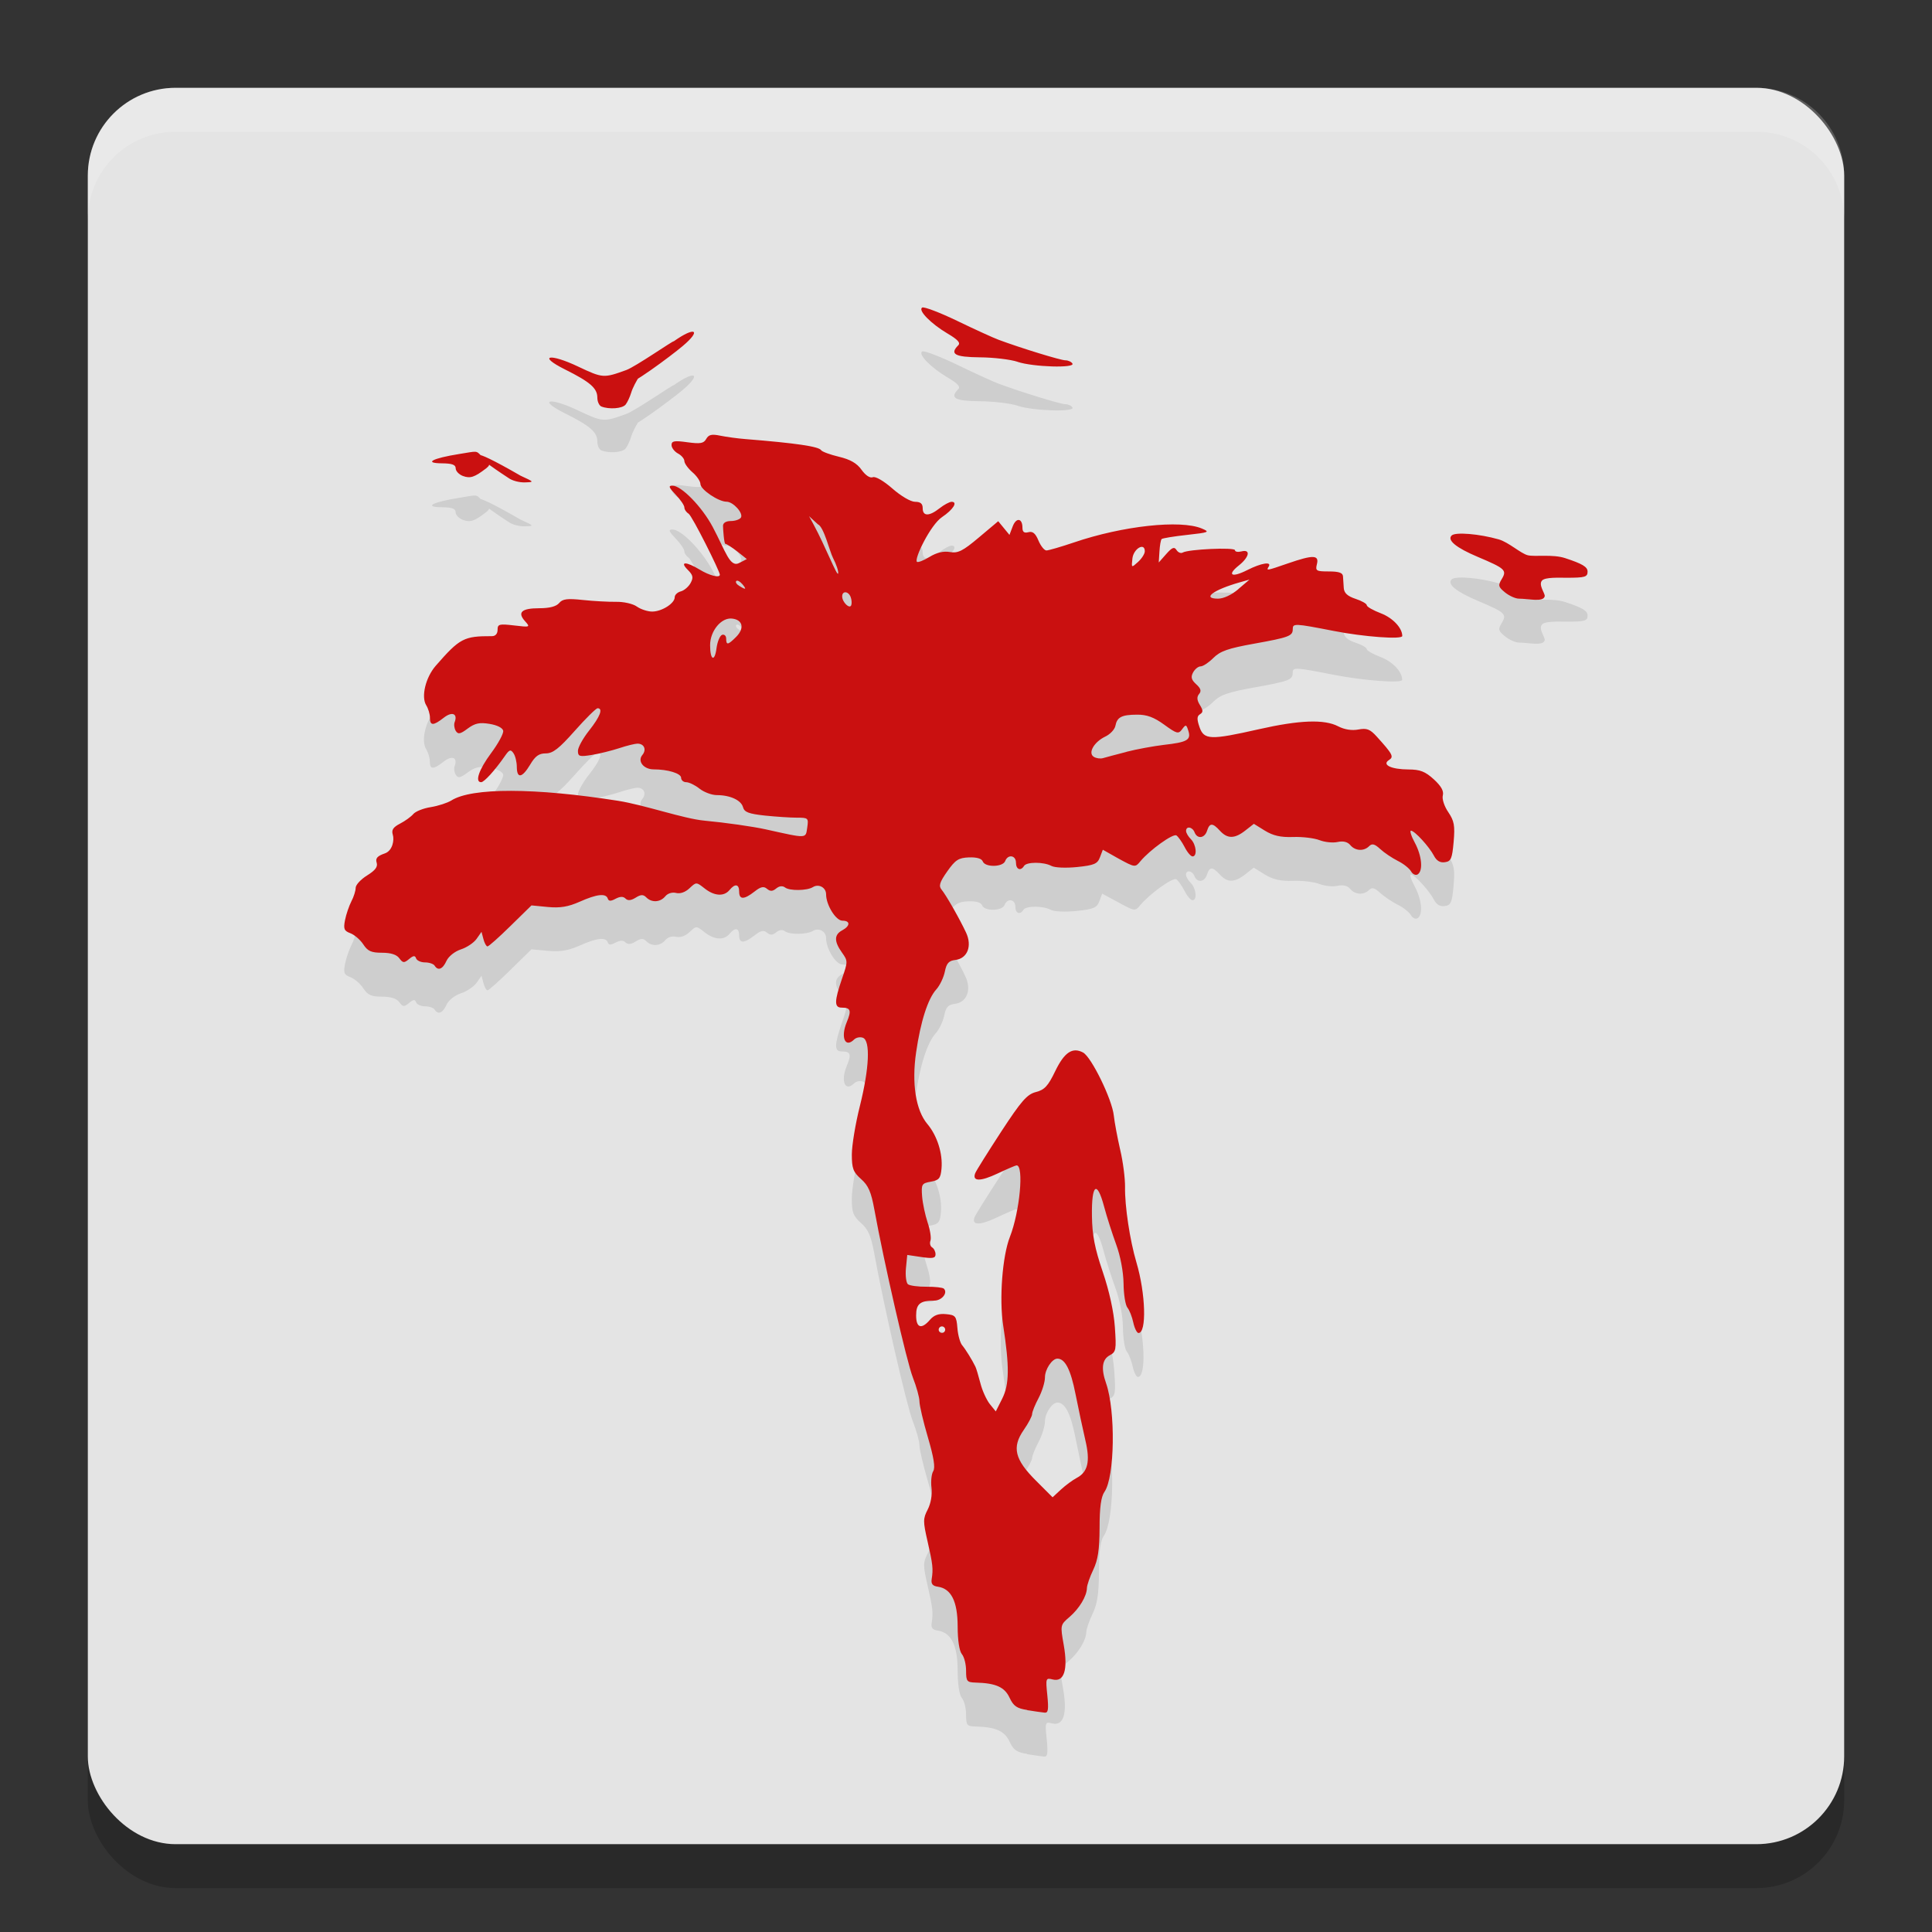
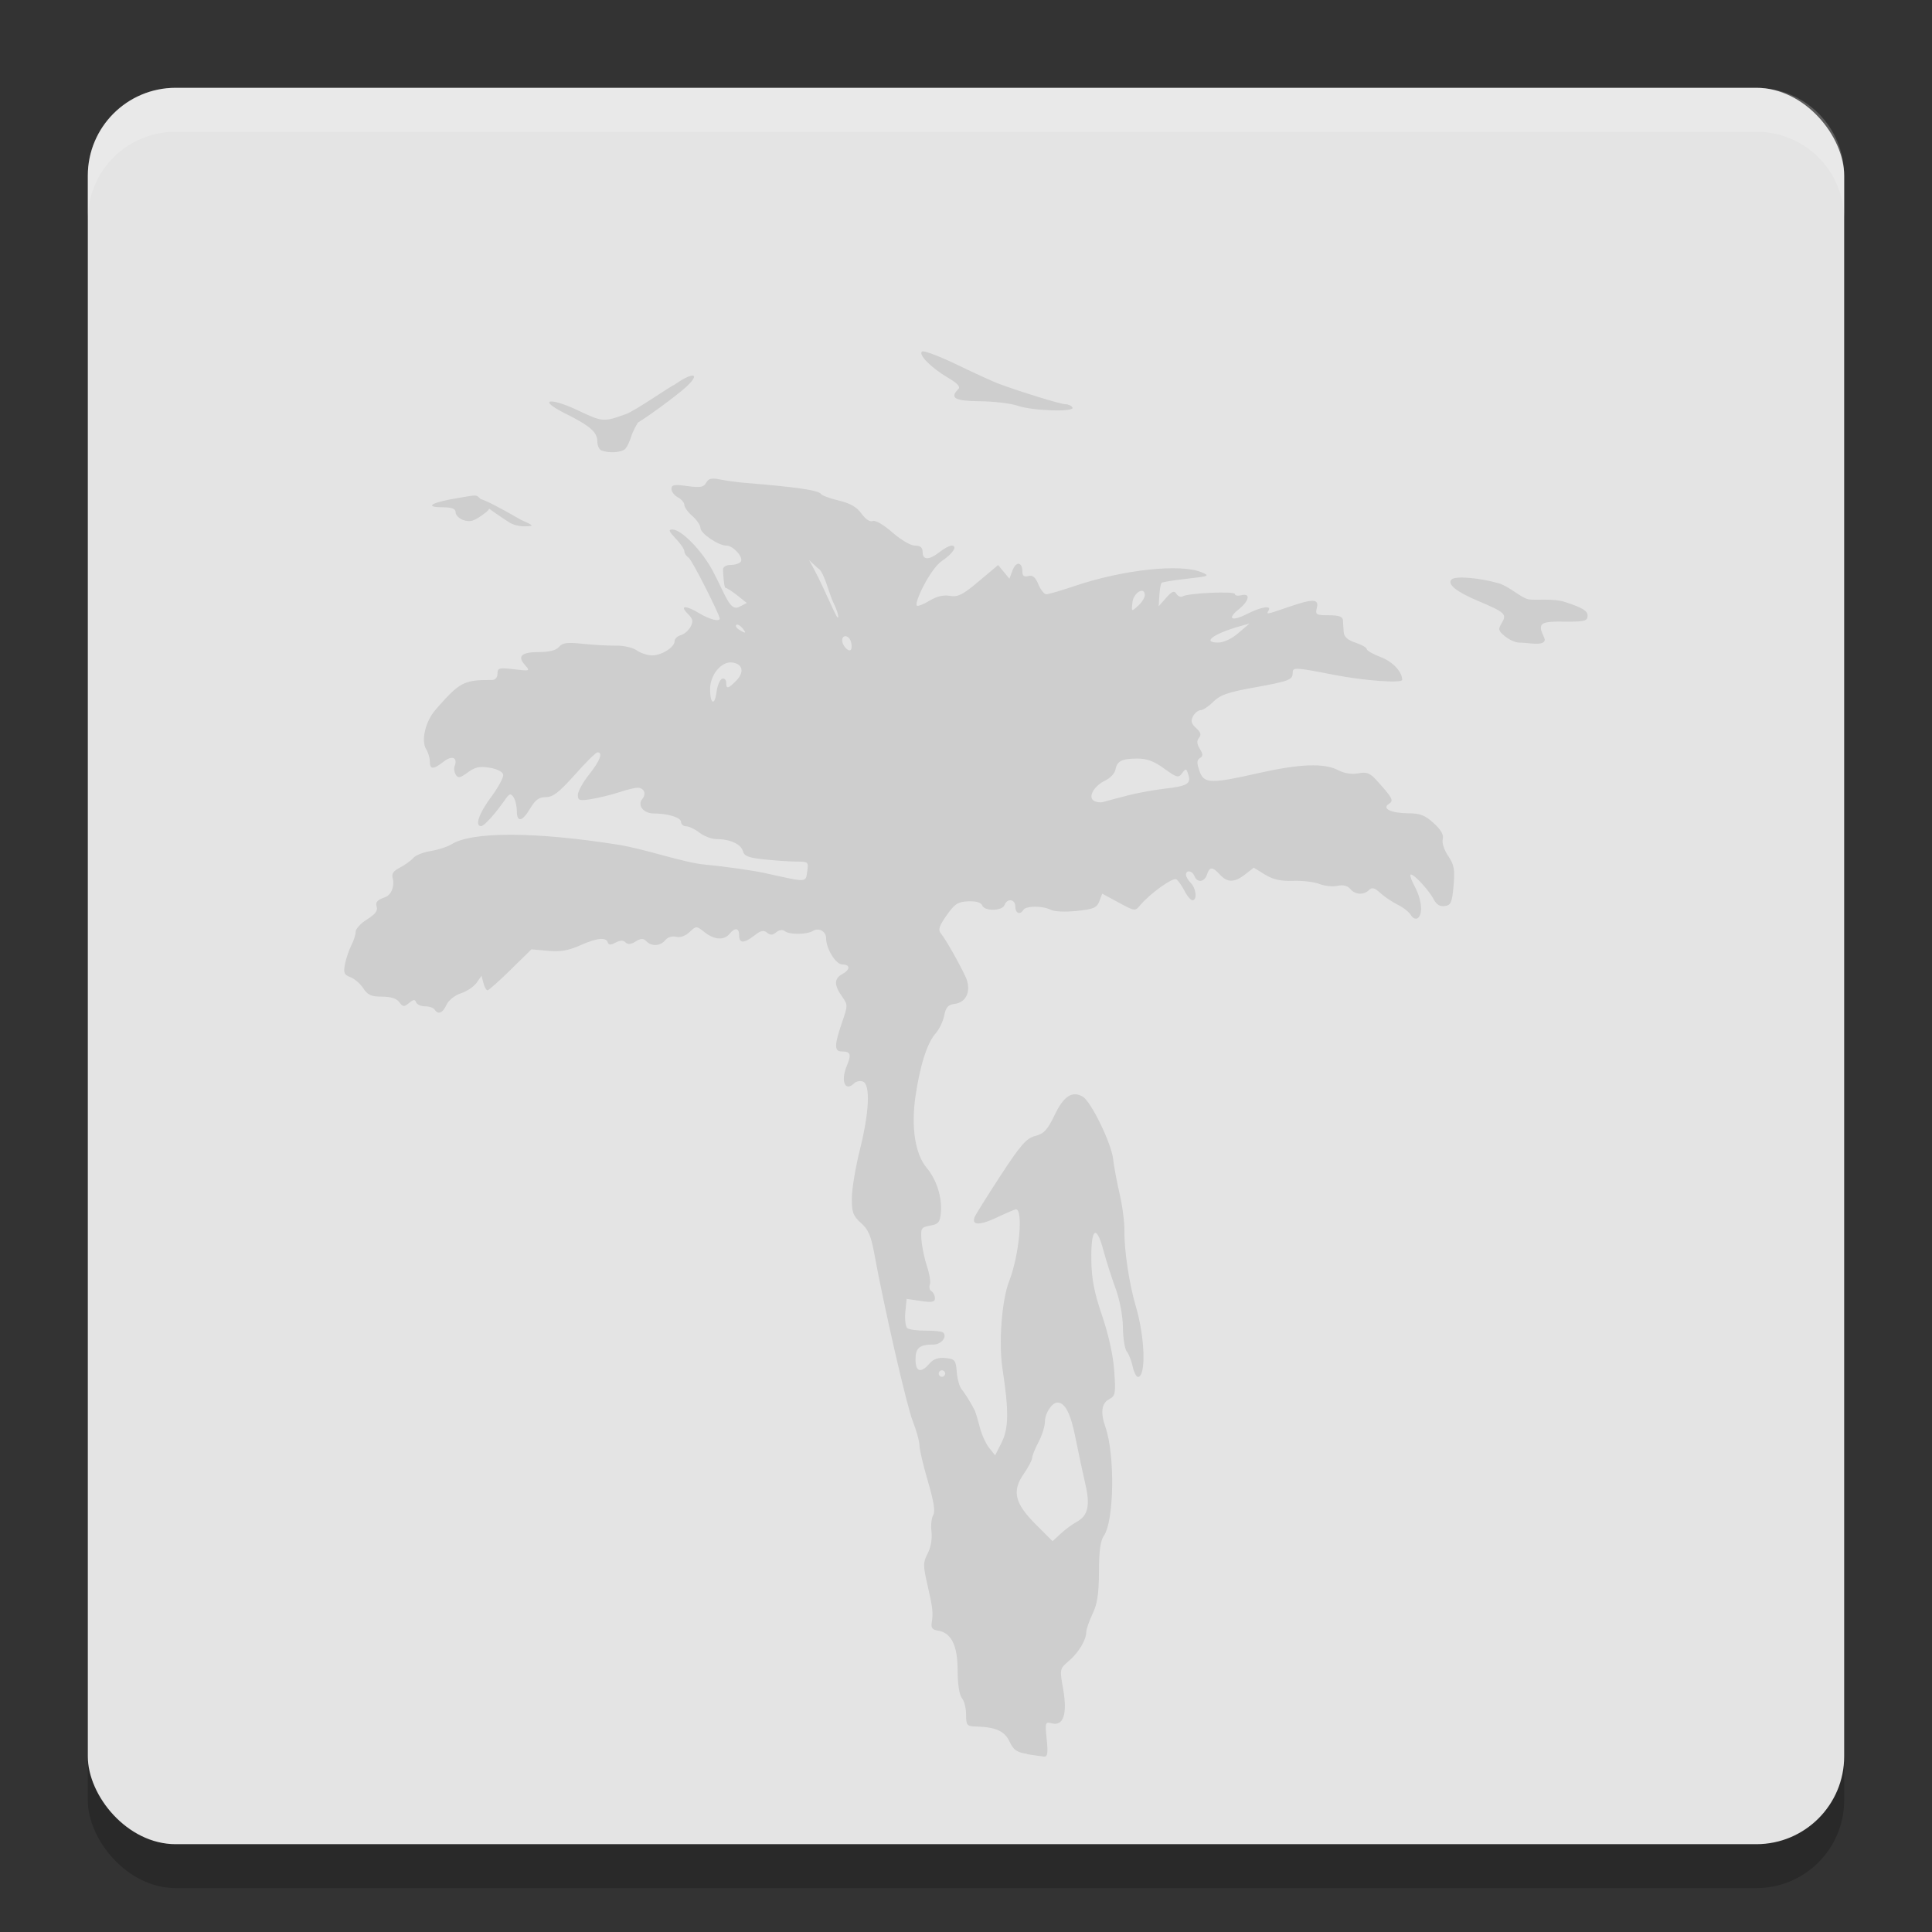
<svg xmlns="http://www.w3.org/2000/svg" width="22" height="22" version="1">
  <rect width="100%" height="100%" fill="#333333" stroke="none" />
  <rect style="opacity:0.2" width="20" height="20" x="1" y="1.5" rx="1" ry="1" />
  <rect style="fill:#e4e4e4" width="20" height="20" x="1" y="1" rx="1" ry="1" />
  <path style="opacity:0.2;fill:#ffffff" d="M 1,2.5 V 2 C 1,1.446 1.446,1 2,1 h 18 c 0.554,0 1,0.446 1,1 v 0.5 c 0,-0.554 -0.446,-1 -1,-1 H 2 c -0.554,0 -1,0.446 -1,1 z" />
  <path style="opacity:0.1" d="m 11.698,19.972 c -0.119,-0.018 -0.157,-0.044 -0.202,-0.14 -0.056,-0.121 -0.157,-0.166 -0.385,-0.172 -0.101,-0.003 -0.11,-0.014 -0.11,-0.135 0,-0.073 -0.021,-0.158 -0.048,-0.189 -0.029,-0.035 -0.048,-0.159 -0.048,-0.316 -9e-4,-0.285 -0.073,-0.43 -0.226,-0.452 -0.059,-0.008 -0.078,-0.032 -0.07,-0.085 0.019,-0.118 0.013,-0.169 -0.047,-0.432 -0.052,-0.227 -0.052,-0.258 0.002,-0.362 0.035,-0.068 0.053,-0.167 0.043,-0.247 -0.009,-0.073 7.3e-5,-0.159 0.02,-0.19 0.025,-0.04 0.006,-0.157 -0.061,-0.385 -0.053,-0.18 -0.096,-0.364 -0.096,-0.409 4e-6,-0.045 -0.034,-0.167 -0.075,-0.272 C 10.325,16.011 10.065,14.875 9.955,14.271 9.919,14.073 9.887,13.999 9.804,13.926 9.715,13.846 9.699,13.805 9.7,13.645 c 2.2e-4,-0.103 0.041,-0.351 0.092,-0.553 0.107,-0.43 0.121,-0.743 0.034,-0.776 -0.032,-0.012 -0.076,-0.003 -0.099,0.019 -0.103,0.103 -0.157,-0.023 -0.085,-0.196 0.056,-0.134 0.045,-0.166 -0.058,-0.166 -0.085,0 -0.084,-0.073 0.004,-0.329 0.068,-0.197 0.068,-0.202 -0.001,-0.299 -0.09,-0.126 -0.089,-0.203 0.003,-0.252 0.093,-0.05 0.095,-0.11 0.003,-0.11 -0.075,0 -0.186,-0.179 -0.186,-0.3 0,-0.078 -0.084,-0.124 -0.151,-0.082 -0.066,0.041 -0.264,0.044 -0.316,0.004 -0.03,-0.022 -0.065,-0.018 -0.101,0.011 -0.041,0.034 -0.068,0.035 -0.105,0.004 -0.038,-0.032 -0.072,-0.024 -0.143,0.032 -0.119,0.093 -0.174,0.093 -0.174,1.83e-4 0,-0.087 -0.047,-0.095 -0.11,-0.018 -0.063,0.076 -0.173,0.069 -0.284,-0.019 -0.094,-0.074 -0.094,-0.074 -0.172,-0.001 -0.047,0.045 -0.107,0.065 -0.152,0.053 -0.044,-0.011 -0.095,0.004 -0.123,0.038 -0.057,0.069 -0.154,0.075 -0.216,0.013 -0.035,-0.035 -0.061,-0.035 -0.122,0.003 -0.053,0.033 -0.089,0.036 -0.115,0.01 -0.026,-0.026 -0.061,-0.025 -0.113,0.002 -0.055,0.03 -0.079,0.029 -0.089,-0.002 -0.021,-0.063 -0.125,-0.051 -0.32,0.036 -0.131,0.058 -0.222,0.073 -0.362,0.06 L 6.052,10.81 5.814,11.043 C 5.683,11.172 5.565,11.277 5.551,11.277 c -0.013,0 -0.034,-0.037 -0.046,-0.083 l -0.022,-0.083 -0.056,0.08 c -0.031,0.044 -0.111,0.098 -0.179,0.12 -0.07,0.023 -0.141,0.08 -0.164,0.131 -0.043,0.095 -0.096,0.116 -0.135,0.054 -0.012,-0.02 -0.062,-0.037 -0.109,-0.037 -0.048,0 -0.093,-0.021 -0.102,-0.046 -0.012,-0.035 -0.031,-0.033 -0.08,0.008 -0.057,0.047 -0.07,0.046 -0.111,-0.009 -0.03,-0.042 -0.097,-0.063 -0.197,-0.063 -0.122,0 -0.163,-0.018 -0.213,-0.095 -0.034,-0.052 -0.1,-0.109 -0.147,-0.127 -0.072,-0.027 -0.081,-0.049 -0.061,-0.151 0.013,-0.065 0.046,-0.161 0.072,-0.212 0.027,-0.051 0.049,-0.121 0.049,-0.154 1.095e-4,-0.034 0.059,-0.097 0.13,-0.141 0.093,-0.058 0.124,-0.098 0.109,-0.146 -0.016,-0.049 0.008,-0.076 0.093,-0.105 0.09,-0.031 0.109,-0.155 0.091,-0.212 -0.017,-0.055 0.003,-0.086 0.082,-0.127 0.058,-0.03 0.126,-0.079 0.151,-0.109 0.025,-0.03 0.114,-0.066 0.199,-0.079 0.085,-0.014 0.19,-0.048 0.235,-0.076 0.232,-0.147 0.948,-0.146 1.899,0.004 0.303,0.048 0.745,0.204 0.983,0.226 0.238,0.022 0.552,0.067 0.697,0.099 0.478,0.106 0.454,0.107 0.473,-0.02 0.016,-0.109 0.012,-0.113 -0.118,-0.113 -0.074,0 -0.239,-0.011 -0.365,-0.024 -0.185,-0.019 -0.234,-0.038 -0.249,-0.094 -0.021,-0.08 -0.147,-0.138 -0.299,-0.138 -0.056,0 -0.145,-0.033 -0.196,-0.073 -0.051,-0.04 -0.12,-0.073 -0.152,-0.073 -0.032,0 -0.058,-0.023 -0.058,-0.05 0,-0.05 -0.151,-0.096 -0.312,-0.096 -0.115,0 -0.188,-0.093 -0.13,-0.163 0.051,-0.061 0.022,-0.13 -0.055,-0.13 -0.028,0 -0.122,0.023 -0.209,0.052 -0.086,0.028 -0.227,0.063 -0.313,0.077 -0.138,0.022 -0.156,0.017 -0.156,-0.047 0,-0.039 0.058,-0.144 0.128,-0.232 0.125,-0.158 0.161,-0.253 0.096,-0.253 -0.018,0 -0.135,0.116 -0.26,0.257 C 6.366,9.023 6.297,9.077 6.216,9.077 c -0.078,0 -0.12,0.03 -0.178,0.128 C 5.946,9.359 5.886,9.37 5.885,9.233 5.885,9.177 5.868,9.107 5.847,9.077 5.815,9.03 5.8,9.035 5.747,9.112 5.635,9.272 5.513,9.407 5.479,9.407 c -0.075,0 -0.025,-0.145 0.114,-0.332 0.081,-0.109 0.143,-0.223 0.137,-0.254 -0.006,-0.033 -0.069,-0.065 -0.155,-0.079 -0.114,-0.019 -0.167,-0.007 -0.249,0.054 -0.086,0.063 -0.11,0.068 -0.136,0.026 -0.017,-0.028 -0.023,-0.072 -0.013,-0.098 0.038,-0.098 -0.029,-0.126 -0.124,-0.052 -0.119,0.093 -0.158,0.093 -0.158,1.47e-4 0,-0.041 -0.019,-0.104 -0.042,-0.141 -0.061,-0.098 -0.008,-0.319 0.108,-0.451 0.274,-0.314 0.32,-0.338 0.64,-0.337 0.039,1.835e-4 0.064,-0.027 0.064,-0.072 0,-0.065 0.018,-0.07 0.188,-0.05 0.183,0.022 0.186,0.02 0.125,-0.048 -0.091,-0.101 -0.04,-0.148 0.162,-0.148 0.117,0 0.193,-0.02 0.226,-0.059 0.039,-0.047 0.092,-0.054 0.27,-0.035 0.122,0.013 0.292,0.022 0.378,0.021 0.086,-0.002 0.193,0.022 0.237,0.054 0.044,0.031 0.123,0.057 0.174,0.057 0.11,0 0.257,-0.093 0.257,-0.163 0,-0.027 0.031,-0.057 0.07,-0.067 0.038,-0.01 0.088,-0.053 0.111,-0.095 0.034,-0.063 0.028,-0.09 -0.033,-0.151 -0.096,-0.096 -0.019,-0.096 0.138,-7e-4 0.11,0.067 0.228,0.097 0.228,0.057 0,-0.039 -0.314,-0.668 -0.356,-0.695 -0.026,-0.016 -0.047,-0.048 -0.047,-0.071 0,-0.023 -0.044,-0.088 -0.099,-0.145 -0.078,-0.082 -0.086,-0.103 -0.037,-0.103 0.102,0 0.337,0.241 0.459,0.471 0.148,0.278 0.195,0.468 0.304,0.409 L 8.504,6.866 8.396,6.78 C 8.336,6.732 8.275,6.694 8.26,6.693 8.245,6.693 8.233,6.519 8.233,6.488 c 0,-0.034 0.034,-0.055 0.09,-0.055 0.049,0 0.1,-0.018 0.114,-0.039 C 8.467,6.344 8.349,6.213 8.273,6.213 8.181,6.213 7.976,6.074 7.976,6.012 c 0,-0.031 -0.041,-0.092 -0.092,-0.136 C 7.834,5.833 7.793,5.776 7.793,5.75 7.793,5.724 7.76,5.685 7.719,5.663 7.679,5.642 7.646,5.598 7.646,5.567 c 0,-0.047 0.031,-0.053 0.18,-0.032 0.148,0.02 0.186,0.014 0.215,-0.038 0.028,-0.049 0.062,-0.057 0.159,-0.037 0.068,0.014 0.198,0.032 0.289,0.039 0.573,0.046 0.835,0.084 0.861,0.127 0.01,0.016 0.101,0.05 0.202,0.074 0.13,0.031 0.205,0.074 0.258,0.149 0.045,0.063 0.096,0.097 0.128,0.084 0.031,-0.012 0.125,0.043 0.224,0.13 0.097,0.085 0.208,0.15 0.257,0.15 0.062,0 0.087,0.021 0.087,0.073 0,0.094 0.074,0.094 0.193,0 0.051,-0.04 0.113,-0.073 0.136,-0.073 0.074,0 0.019,0.088 -0.11,0.175 -0.131,0.089 -0.318,0.475 -0.285,0.508 0.011,0.011 0.076,-0.014 0.143,-0.055 0.082,-0.05 0.16,-0.069 0.233,-0.056 0.092,0.016 0.146,-0.011 0.33,-0.166 l 0.22,-0.185 0.064,0.078 0.064,0.078 0.037,-0.097 c 0.04,-0.105 0.111,-0.095 0.111,0.016 0,0.048 0.02,0.063 0.068,0.05 0.049,-0.013 0.08,0.013 0.114,0.095 0.026,0.062 0.067,0.113 0.091,0.113 0.024,0 0.165,-0.041 0.313,-0.091 0.555,-0.189 1.213,-0.261 1.456,-0.159 0.096,0.04 0.085,0.045 -0.168,0.073 -0.149,0.016 -0.279,0.038 -0.289,0.047 -0.01,0.01 -0.021,0.074 -0.025,0.142 l -0.008,0.125 0.085,-0.096 c 0.068,-0.077 0.092,-0.086 0.118,-0.045 0.018,0.028 0.05,0.04 0.07,0.028 0.061,-0.038 0.595,-0.062 0.595,-0.027 0,0.018 0.033,0.024 0.073,0.014 0.108,-0.028 0.092,0.063 -0.028,0.159 -0.141,0.112 -0.083,0.144 0.096,0.053 0.158,-0.08 0.281,-0.1 0.243,-0.039 -0.03,0.049 -0.026,0.048 0.22,-0.037 0.287,-0.099 0.356,-0.097 0.329,0.009 -0.019,0.076 -0.008,0.083 0.136,0.083 0.114,0 0.158,0.015 0.161,0.055 0.002,0.03 0.006,0.091 0.009,0.135 0.004,0.056 0.043,0.092 0.134,0.122 0.071,0.023 0.128,0.056 0.128,0.073 0,0.017 0.072,0.058 0.161,0.092 0.135,0.052 0.243,0.166 0.243,0.258 0,0.042 -0.436,0.01 -0.778,-0.057 -0.451,-0.088 -0.469,-0.088 -0.469,-0.021 0,0.078 -0.042,0.094 -0.442,0.166 -0.294,0.053 -0.384,0.084 -0.462,0.162 -0.053,0.053 -0.118,0.096 -0.145,0.096 -0.027,0 -0.065,0.031 -0.086,0.069 -0.028,0.053 -0.02,0.084 0.035,0.134 0.053,0.048 0.062,0.078 0.033,0.112 -0.027,0.033 -0.025,0.069 0.009,0.124 0.038,0.062 0.039,0.083 0.002,0.106 -0.036,0.022 -0.037,0.056 -0.006,0.146 0.051,0.147 0.123,0.15 0.675,0.025 0.465,-0.105 0.746,-0.116 0.905,-0.033 0.071,0.037 0.156,0.05 0.229,0.036 0.096,-0.018 0.133,-0.004 0.208,0.079 0.184,0.203 0.199,0.232 0.14,0.269 -0.083,0.054 0.027,0.106 0.223,0.107 0.133,4.51e-4 0.19,0.023 0.288,0.112 0.084,0.077 0.116,0.134 0.103,0.183 -0.011,0.04 0.016,0.124 0.062,0.191 0.068,0.101 0.077,0.153 0.061,0.339 -0.017,0.191 -0.03,0.222 -0.1,0.231 -0.054,0.008 -0.094,-0.016 -0.124,-0.073 -0.053,-0.103 -0.221,-0.286 -0.262,-0.286 -0.016,0 0.003,0.062 0.044,0.137 0.081,0.151 0.096,0.321 0.032,0.361 -0.023,0.014 -0.057,-0.002 -0.075,-0.035 -0.019,-0.033 -0.086,-0.087 -0.151,-0.119 -0.065,-0.033 -0.155,-0.093 -0.2,-0.135 -0.064,-0.059 -0.093,-0.066 -0.127,-0.032 -0.06,0.06 -0.158,0.054 -0.214,-0.013 -0.031,-0.037 -0.08,-0.049 -0.145,-0.035 -0.054,0.012 -0.146,0.002 -0.205,-0.021 -0.059,-0.023 -0.195,-0.04 -0.301,-0.036 -0.142,0.005 -0.228,-0.015 -0.321,-0.072 l -0.126,-0.078 -0.097,0.076 c -0.122,0.096 -0.204,0.096 -0.289,0.003 -0.084,-0.092 -0.117,-0.092 -0.147,0 -0.027,0.086 -0.111,0.097 -0.142,0.018 -0.024,-0.063 -0.097,-0.075 -0.097,-0.016 0,0.022 0.025,0.064 0.055,0.094 0.061,0.061 0.075,0.196 0.019,0.196 -0.02,0 -0.061,-0.048 -0.091,-0.108 -0.031,-0.059 -0.073,-0.118 -0.093,-0.131 -0.039,-0.024 -0.302,0.165 -0.409,0.293 -0.06,0.073 -0.062,0.073 -0.248,-0.028 l -0.187,-0.101 -0.033,0.087 c -0.028,0.074 -0.066,0.09 -0.259,0.11 -0.129,0.013 -0.255,0.008 -0.294,-0.013 -0.088,-0.047 -0.282,-0.047 -0.311,2.57e-4 -0.038,0.062 -0.092,0.041 -0.092,-0.037 0,-0.085 -0.092,-0.099 -0.123,-0.018 -0.027,0.07 -0.229,0.073 -0.255,0.004 -0.013,-0.033 -0.069,-0.049 -0.158,-0.046 -0.118,0.005 -0.154,0.028 -0.247,0.16 -0.086,0.122 -0.099,0.165 -0.065,0.206 0.053,0.064 0.206,0.333 0.28,0.491 0.071,0.153 0.015,0.295 -0.123,0.311 -0.074,0.009 -0.1,0.037 -0.119,0.133 -0.014,0.067 -0.057,0.158 -0.097,0.202 -0.096,0.106 -0.179,0.365 -0.23,0.716 -0.052,0.356 -0.004,0.66 0.128,0.817 0.112,0.133 0.177,0.338 0.161,0.509 -0.01,0.11 -0.028,0.131 -0.122,0.148 -0.103,0.018 -0.109,0.029 -0.099,0.165 0.006,0.08 0.035,0.215 0.063,0.3 0.029,0.085 0.043,0.178 0.032,0.207 -0.011,0.029 -0.002,0.063 0.019,0.076 0.022,0.013 0.039,0.049 0.039,0.079 0,0.044 -0.032,0.05 -0.161,0.031 l -0.161,-0.024 -0.015,0.152 c -0.008,0.084 0.003,0.166 0.023,0.182 0.021,0.016 0.116,0.029 0.212,0.028 0.096,-6.5e-4 0.184,0.009 0.197,0.022 0.048,0.048 -0.024,0.136 -0.11,0.136 -0.16,0 -0.206,0.037 -0.206,0.169 0,0.143 0.061,0.162 0.158,0.049 0.046,-0.053 0.099,-0.072 0.182,-0.064 0.108,0.01 0.119,0.023 0.13,0.158 0.006,0.08 0.031,0.169 0.054,0.196 0.04,0.048 0.113,0.166 0.151,0.244 0.01,0.02 0.035,0.105 0.057,0.189 0.021,0.084 0.07,0.19 0.107,0.237 l 0.068,0.084 0.073,-0.145 c 0.082,-0.163 0.084,-0.362 0.011,-0.836 -0.046,-0.299 -0.009,-0.789 0.077,-1.007 0.112,-0.286 0.162,-0.814 0.076,-0.814 -0.011,0 -0.109,0.042 -0.217,0.093 -0.197,0.093 -0.291,0.091 -0.254,-0.004 0.011,-0.028 0.144,-0.24 0.295,-0.472 0.231,-0.353 0.295,-0.426 0.396,-0.452 0.098,-0.025 0.138,-0.068 0.219,-0.236 0.104,-0.216 0.197,-0.279 0.318,-0.214 0.095,0.051 0.331,0.534 0.35,0.718 0.009,0.081 0.042,0.256 0.073,0.391 0.032,0.134 0.056,0.324 0.055,0.422 -0.004,0.216 0.055,0.607 0.129,0.857 0.106,0.357 0.119,0.806 0.024,0.806 -0.018,0 -0.045,-0.054 -0.059,-0.119 -0.014,-0.066 -0.044,-0.142 -0.067,-0.17 -0.023,-0.028 -0.043,-0.152 -0.044,-0.275 -0.002,-0.133 -0.036,-0.314 -0.084,-0.444 -0.044,-0.121 -0.107,-0.316 -0.138,-0.433 -0.081,-0.303 -0.143,-0.255 -0.138,0.106 0.003,0.223 0.032,0.37 0.123,0.638 0.074,0.218 0.126,0.454 0.138,0.629 0.018,0.259 0.014,0.283 -0.059,0.322 -0.086,0.046 -0.1,0.151 -0.041,0.318 0.11,0.317 0.099,1.068 -0.018,1.236 -0.039,0.056 -0.056,0.176 -0.056,0.41 -9e-4,0.25 -0.019,0.367 -0.072,0.478 -0.039,0.081 -0.071,0.174 -0.072,0.207 -0.002,0.094 -0.086,0.234 -0.2,0.332 -0.104,0.089 -0.104,0.092 -0.064,0.318 0.05,0.283 0.004,0.425 -0.126,0.392 -0.079,-0.02 -0.081,-0.014 -0.061,0.181 0.016,0.159 0.01,0.201 -0.03,0.197 -0.028,-0.003 -0.117,-0.015 -0.198,-0.028 z m 0.561,-2.642 c 0.129,-0.067 0.158,-0.187 0.1,-0.431 -0.027,-0.117 -0.078,-0.354 -0.112,-0.525 -0.055,-0.279 -0.119,-0.403 -0.206,-0.403 -0.061,0 -0.142,0.122 -0.142,0.214 0,0.054 -0.033,0.16 -0.073,0.236 -0.04,0.075 -0.073,0.157 -0.073,0.181 0,0.024 -0.043,0.106 -0.096,0.182 -0.136,0.196 -0.103,0.335 0.14,0.577 l 0.189,0.189 0.095,-0.088 c 0.052,-0.048 0.133,-0.108 0.179,-0.132 z m -1.496,-1.689 c 0,-0.02 -0.017,-0.037 -0.037,-0.037 -0.02,0 -0.037,0.017 -0.037,0.037 0,0.02 0.017,0.037 0.037,0.037 0.02,0 0.037,-0.017 0.037,-0.037 z m 2.064,-6.58 c 0.117,-0.03 0.309,-0.065 0.426,-0.079 0.266,-0.03 0.312,-0.056 0.279,-0.16 -0.023,-0.074 -0.029,-0.075 -0.071,-0.018 -0.042,0.057 -0.059,0.053 -0.204,-0.052 -0.117,-0.085 -0.198,-0.115 -0.309,-0.114 -0.176,6.5e-4 -0.228,0.028 -0.247,0.128 -0.008,0.04 -0.059,0.095 -0.114,0.121 -0.13,0.062 -0.201,0.188 -0.132,0.231 0.027,0.017 0.074,0.024 0.105,0.015 0.03,-0.009 0.15,-0.041 0.267,-0.071 z M 8.223,7.729 c 0.025,-0.008 0.046,0.011 0.046,0.043 0,0.077 0.021,0.073 0.112,-0.018 C 8.48,7.656 8.46,7.558 8.337,7.544 8.214,7.529 8.086,7.684 8.086,7.847 c 0,0.171 0.052,0.196 0.073,0.035 0.01,-0.076 0.039,-0.145 0.064,-0.153 z M 9.686,7.297 c -0.026,-0.067 -0.096,-0.071 -0.096,-0.006 0,0.067 0.087,0.15 0.104,0.099 0.007,-0.022 0.004,-0.063 -0.008,-0.093 z m 4.416,-0.089 0.127,-0.108 -0.11,0.031 c -0.303,0.086 -0.436,0.186 -0.248,0.186 0.063,0 0.155,-0.043 0.231,-0.108 z M 8.452,7.151 c -0.026,-0.031 -0.056,-0.046 -0.068,-0.035 -0.012,0.012 0.003,0.037 0.033,0.055 0.078,0.049 0.088,0.043 0.035,-0.021 z M 9.485,6.852 C 9.446,6.775 9.382,6.499 9.313,6.47 l -0.1,-0.092 0.05,0.092 C 9.402,6.727 9.532,7.067 9.544,7.031 9.551,7.01 9.525,6.929 9.485,6.852 Z m 3.551,-0.075 c 0,-0.104 -0.128,-0.03 -0.141,0.082 -0.012,0.109 -0.012,0.109 0.064,0.04 0.042,-0.038 0.077,-0.093 0.077,-0.121 z m 4.102,0.469 c -0.077,-0.063 -0.081,-0.08 -0.038,-0.151 0.062,-0.102 0.041,-0.121 -0.271,-0.253 -0.247,-0.104 -0.353,-0.191 -0.299,-0.244 0.042,-0.042 0.314,-0.019 0.536,0.044 0.113,0.032 0.252,0.162 0.332,0.181 0.081,0.019 0.282,-0.014 0.423,0.032 0.198,0.065 0.257,0.1 0.257,0.154 0,0.061 -0.029,0.07 -0.238,0.07 -0.088,0 -0.243,-0.008 -0.28,0.031 -0.046,0.049 0.036,0.149 0.03,0.179 -0.014,0.072 -0.186,0.028 -0.294,0.028 -0.039,0 -0.11,-0.032 -0.158,-0.071 z M 5.792,5.944 C 5.335,5.647 5.296,5.552 5.928,5.917 c 0.157,0.072 0.158,0.073 0.047,0.076 -0.062,0.002 -0.144,-0.02 -0.183,-0.049 z M 5.271,5.92 c -0.045,-0.017 -0.083,-0.056 -0.083,-0.087 0,-0.041 -0.041,-0.056 -0.156,-0.057 C 4.82,5.774 4.922,5.718 5.228,5.669 5.442,5.634 5.418,5.627 5.483,5.693 5.555,5.764 5.607,5.776 5.536,5.832 5.403,5.935 5.355,5.951 5.271,5.92 Z M 6.848,5.129 c -0.025,-0.01 -0.046,-0.056 -0.046,-0.101 0,-0.107 -0.081,-0.178 -0.37,-0.322 C 6.116,4.548 6.257,4.519 6.585,4.675 6.864,4.807 6.874,4.807 7.131,4.714 7.24,4.674 7.665,4.377 7.673,4.386 7.682,4.394 7.328,4.718 7.288,4.775 7.248,4.832 7.203,4.919 7.188,4.97 7.173,5.02 7.144,5.082 7.124,5.107 7.087,5.153 6.937,5.164 6.848,5.129 Z M 11.588,4.62 c -0.081,-0.027 -0.275,-0.05 -0.431,-0.051 -0.285,-0.003 -0.345,-0.037 -0.245,-0.137 0.028,-0.028 -0.007,-0.066 -0.119,-0.132 -0.192,-0.113 -0.343,-0.267 -0.292,-0.298 0.02,-0.012 0.2,0.056 0.399,0.152 0.199,0.096 0.411,0.193 0.471,0.215 0.243,0.091 0.707,0.234 0.761,0.234 0.032,0 0.068,0.017 0.08,0.037 0.033,0.054 -0.447,0.039 -0.623,-0.019 z M 7.15,4.857 c 0,-0.016 0.407,-0.389 0.523,-0.471 C 7.917,4.213 7.993,4.256 7.772,4.442 7.637,4.556 7.15,4.917 7.15,4.857 Z" />
-   <path style="fill:#ca1010" d="m 11.698,19.472 c -0.119,-0.018 -0.157,-0.044 -0.202,-0.14 -0.056,-0.121 -0.157,-0.166 -0.385,-0.172 -0.101,-0.003 -0.11,-0.014 -0.11,-0.135 0,-0.072 -0.021,-0.158 -0.048,-0.189 -0.029,-0.035 -0.048,-0.159 -0.048,-0.316 -9e-4,-0.285 -0.073,-0.43 -0.226,-0.452 -0.059,-0.008 -0.078,-0.032 -0.07,-0.085 0.019,-0.118 0.013,-0.169 -0.047,-0.432 -0.052,-0.227 -0.052,-0.258 0.002,-0.362 0.035,-0.068 0.053,-0.167 0.043,-0.247 -0.009,-0.073 7.3e-5,-0.159 0.02,-0.19 0.025,-0.04 0.006,-0.157 -0.061,-0.385 -0.053,-0.18 -0.096,-0.364 -0.096,-0.409 4e-6,-0.045 -0.034,-0.167 -0.075,-0.272 -0.069,-0.175 -0.329,-1.311 -0.439,-1.915 -0.036,-0.198 -0.068,-0.272 -0.151,-0.345 -0.09,-0.08 -0.105,-0.121 -0.105,-0.28 2.2e-4,-0.103 0.041,-0.351 0.092,-0.553 0.107,-0.43 0.121,-0.743 0.034,-0.776 -0.032,-0.012 -0.076,-0.003 -0.099,0.019 -0.103,0.103 -0.157,-0.023 -0.085,-0.196 0.056,-0.134 0.045,-0.166 -0.058,-0.166 -0.085,0 -0.084,-0.073 0.004,-0.329 0.068,-0.197 0.068,-0.202 -0.001,-0.299 -0.09,-0.126 -0.089,-0.203 0.003,-0.252 0.093,-0.05 0.095,-0.11 0.003,-0.11 -0.075,0 -0.186,-0.179 -0.186,-0.3 0,-0.078 -0.084,-0.124 -0.151,-0.082 -0.066,0.041 -0.264,0.044 -0.316,0.004 -0.03,-0.022 -0.065,-0.018 -0.101,0.011 -0.041,0.034 -0.068,0.035 -0.105,0.004 -0.038,-0.032 -0.072,-0.024 -0.143,0.032 -0.119,0.093 -0.174,0.093 -0.174,1.83e-4 0,-0.087 -0.047,-0.095 -0.11,-0.018 -0.063,0.076 -0.173,0.069 -0.284,-0.019 -0.094,-0.074 -0.094,-0.074 -0.172,-0.001 -0.047,0.045 -0.107,0.065 -0.152,0.053 -0.044,-0.011 -0.095,0.004 -0.123,0.038 -0.057,0.069 -0.154,0.075 -0.216,0.013 -0.035,-0.035 -0.061,-0.035 -0.122,0.003 -0.053,0.033 -0.089,0.036 -0.115,0.01 -0.026,-0.026 -0.061,-0.025 -0.113,0.002 -0.055,0.03 -0.079,0.029 -0.089,-0.002 -0.021,-0.063 -0.125,-0.051 -0.32,0.036 -0.131,0.058 -0.222,0.073 -0.362,0.06 L 6.052,10.31 5.814,10.543 C 5.683,10.672 5.565,10.777 5.551,10.777 c -0.013,0 -0.034,-0.037 -0.046,-0.083 l -0.022,-0.083 -0.056,0.08 c -0.031,0.044 -0.111,0.098 -0.179,0.12 -0.07,0.023 -0.141,0.08 -0.164,0.131 -0.043,0.095 -0.096,0.116 -0.135,0.054 -0.012,-0.02 -0.062,-0.037 -0.109,-0.037 -0.048,0 -0.093,-0.021 -0.102,-0.046 -0.012,-0.035 -0.031,-0.033 -0.08,0.008 -0.057,0.047 -0.07,0.046 -0.111,-0.009 -0.03,-0.042 -0.097,-0.063 -0.197,-0.063 -0.122,0 -0.163,-0.018 -0.213,-0.095 -0.034,-0.052 -0.1,-0.109 -0.147,-0.127 -0.072,-0.027 -0.081,-0.049 -0.061,-0.151 0.013,-0.065 0.046,-0.161 0.072,-0.212 0.027,-0.051 0.049,-0.121 0.049,-0.154 1.095e-4,-0.034 0.059,-0.097 0.13,-0.141 0.093,-0.058 0.124,-0.098 0.109,-0.146 -0.016,-0.049 0.008,-0.076 0.093,-0.105 0.09,-0.031 0.109,-0.155 0.091,-0.212 -0.017,-0.055 0.003,-0.086 0.082,-0.127 0.058,-0.03 0.126,-0.079 0.151,-0.109 0.025,-0.03 0.114,-0.066 0.199,-0.079 0.085,-0.014 0.19,-0.048 0.235,-0.076 0.232,-0.147 0.948,-0.146 1.899,0.004 0.303,0.048 0.745,0.204 0.983,0.226 0.238,0.022 0.552,0.067 0.697,0.099 0.478,0.106 0.454,0.107 0.473,-0.02 0.016,-0.109 0.012,-0.113 -0.118,-0.113 -0.074,0 -0.239,-0.011 -0.365,-0.024 C 8.525,9.267 8.476,9.248 8.461,9.192 8.44,9.112 8.314,9.054 8.162,9.054 c -0.056,0 -0.145,-0.033 -0.196,-0.073 C 7.915,8.94 7.846,8.907 7.814,8.907 c -0.032,0 -0.058,-0.023 -0.058,-0.05 0,-0.05 -0.151,-0.096 -0.312,-0.096 -0.115,0 -0.188,-0.093 -0.13,-0.163 0.051,-0.061 0.022,-0.13 -0.055,-0.13 -0.028,0 -0.122,0.023 -0.209,0.052 -0.086,0.028 -0.227,0.063 -0.313,0.077 -0.138,0.022 -0.156,0.017 -0.156,-0.047 0,-0.039 0.058,-0.144 0.128,-0.232 0.125,-0.158 0.161,-0.253 0.096,-0.253 -0.018,0 -0.135,0.116 -0.26,0.257 -0.179,0.202 -0.249,0.257 -0.33,0.257 -0.078,0 -0.12,0.03 -0.178,0.128 C 5.946,8.859 5.886,8.87 5.885,8.733 5.885,8.677 5.868,8.607 5.847,8.577 5.815,8.53 5.8,8.535 5.747,8.612 5.635,8.773 5.513,8.907 5.479,8.907 c -0.075,0 -0.025,-0.145 0.114,-0.332 0.081,-0.109 0.143,-0.223 0.137,-0.254 C 5.724,8.289 5.662,8.257 5.575,8.243 5.461,8.224 5.409,8.235 5.326,8.296 5.241,8.36 5.216,8.364 5.19,8.323 5.173,8.295 5.167,8.25 5.177,8.224 5.215,8.126 5.148,8.098 5.053,8.173 4.934,8.266 4.896,8.266 4.896,8.173 4.896,8.132 4.877,8.069 4.854,8.032 4.793,7.935 4.846,7.714 4.962,7.581 5.236,7.267 5.282,7.243 5.602,7.244 c 0.039,1.835e-4 0.064,-0.027 0.064,-0.072 0,-0.065 0.018,-0.07 0.188,-0.05 0.183,0.022 0.186,0.02 0.125,-0.048 -0.091,-0.101 -0.04,-0.148 0.162,-0.148 0.117,0 0.193,-0.02 0.226,-0.059 0.039,-0.047 0.092,-0.054 0.27,-0.035 0.122,0.013 0.292,0.022 0.378,0.021 0.086,-0.002 0.193,0.022 0.237,0.054 0.044,0.031 0.123,0.057 0.174,0.057 0.11,0 0.257,-0.093 0.257,-0.163 0,-0.027 0.031,-0.057 0.07,-0.067 0.038,-0.01 0.088,-0.053 0.111,-0.095 0.034,-0.063 0.028,-0.09 -0.033,-0.151 -0.096,-0.096 -0.019,-0.096 0.138,-7e-4 0.11,0.067 0.228,0.097 0.228,0.057 0,-0.039 -0.314,-0.668 -0.356,-0.695 C 7.814,5.833 7.793,5.801 7.793,5.778 7.793,5.755 7.748,5.689 7.694,5.633 7.616,5.551 7.608,5.53 7.657,5.53 c 0.102,0 0.337,0.241 0.459,0.471 0.148,0.278 0.195,0.468 0.304,0.409 L 8.504,6.366 8.396,6.28 C 8.336,6.233 8.275,6.194 8.26,6.193 8.245,6.193 8.233,6.019 8.233,5.988 c 0,-0.034 0.034,-0.055 0.09,-0.055 0.049,0 0.1,-0.018 0.114,-0.039 C 8.467,5.844 8.349,5.713 8.273,5.713 8.181,5.713 7.976,5.574 7.976,5.512 7.976,5.481 7.935,5.42 7.884,5.377 7.834,5.333 7.793,5.276 7.793,5.25 c 0,-0.026 -0.033,-0.065 -0.073,-0.086 -0.04,-0.022 -0.073,-0.065 -0.073,-0.096 0,-0.047 0.031,-0.053 0.18,-0.032 0.148,0.02 0.186,0.014 0.215,-0.038 0.028,-0.049 0.062,-0.057 0.159,-0.037 0.068,0.014 0.198,0.032 0.289,0.039 0.573,0.046 0.835,0.084 0.861,0.127 0.01,0.016 0.101,0.05 0.202,0.074 0.13,0.031 0.205,0.074 0.258,0.149 0.045,0.063 0.096,0.097 0.128,0.084 0.031,-0.012 0.125,0.043 0.224,0.13 0.097,0.085 0.208,0.15 0.257,0.15 0.062,0 0.087,0.021 0.087,0.073 0,0.094 0.074,0.094 0.193,0 0.051,-0.04 0.113,-0.073 0.136,-0.073 0.074,0 0.019,0.088 -0.11,0.175 -0.131,0.089 -0.318,0.475 -0.285,0.508 0.011,0.011 0.076,-0.014 0.143,-0.055 0.082,-0.05 0.16,-0.069 0.233,-0.056 0.092,0.016 0.146,-0.011 0.33,-0.166 l 0.22,-0.185 0.064,0.078 0.064,0.078 0.037,-0.097 c 0.04,-0.105 0.111,-0.095 0.111,0.016 0,0.048 0.02,0.063 0.068,0.05 0.049,-0.013 0.08,0.013 0.114,0.095 0.026,0.062 0.067,0.113 0.091,0.113 0.024,0 0.165,-0.041 0.313,-0.091 0.555,-0.189 1.213,-0.261 1.456,-0.159 0.096,0.04 0.085,0.045 -0.168,0.073 -0.149,0.016 -0.279,0.038 -0.289,0.047 -0.01,0.01 -0.021,0.074 -0.025,0.142 l -0.008,0.125 0.085,-0.096 c 0.068,-0.077 0.092,-0.086 0.118,-0.045 0.018,0.028 0.05,0.04 0.07,0.028 0.061,-0.038 0.595,-0.062 0.595,-0.027 0,0.018 0.033,0.024 0.073,0.014 0.108,-0.028 0.092,0.063 -0.028,0.159 -0.141,0.112 -0.083,0.144 0.096,0.053 0.158,-0.08 0.281,-0.1 0.243,-0.039 -0.03,0.049 -0.026,0.048 0.22,-0.037 0.287,-0.099 0.356,-0.097 0.329,0.009 -0.019,0.076 -0.008,0.083 0.136,0.083 0.114,0 0.158,0.015 0.161,0.055 0.002,0.03 0.006,0.091 0.009,0.135 0.004,0.056 0.043,0.092 0.134,0.122 0.071,0.023 0.128,0.056 0.128,0.073 0,0.017 0.072,0.058 0.161,0.092 0.135,0.052 0.243,0.166 0.243,0.258 0,0.042 -0.436,0.01 -0.778,-0.057 -0.451,-0.088 -0.469,-0.088 -0.469,-0.021 0,0.078 -0.042,0.094 -0.442,0.166 -0.294,0.053 -0.384,0.084 -0.462,0.162 -0.053,0.053 -0.118,0.096 -0.145,0.096 -0.027,0 -0.065,0.031 -0.086,0.069 -0.028,0.053 -0.02,0.084 0.035,0.134 0.053,0.048 0.062,0.078 0.033,0.112 -0.027,0.033 -0.025,0.069 0.009,0.124 0.038,0.062 0.039,0.083 0.002,0.106 -0.036,0.022 -0.037,0.056 -0.006,0.146 0.051,0.147 0.123,0.15 0.675,0.025 0.465,-0.105 0.746,-0.116 0.905,-0.033 0.071,0.037 0.156,0.05 0.229,0.036 0.096,-0.018 0.133,-0.004 0.208,0.079 0.184,0.203 0.199,0.232 0.14,0.269 -0.083,0.054 0.027,0.106 0.223,0.107 0.133,4.51e-4 0.19,0.023 0.288,0.112 0.084,0.077 0.116,0.134 0.103,0.183 -0.011,0.04 0.016,0.124 0.062,0.191 0.068,0.101 0.077,0.153 0.061,0.339 -0.017,0.191 -0.03,0.222 -0.1,0.231 -0.054,0.008 -0.094,-0.016 -0.124,-0.073 -0.053,-0.103 -0.221,-0.286 -0.262,-0.286 -0.016,0 0.003,0.062 0.044,0.137 0.081,0.151 0.096,0.321 0.032,0.361 -0.023,0.014 -0.057,-0.002 -0.075,-0.035 -0.019,-0.033 -0.086,-0.087 -0.151,-0.119 -0.065,-0.033 -0.155,-0.093 -0.2,-0.135 -0.064,-0.059 -0.093,-0.066 -0.127,-0.032 -0.06,0.06 -0.158,0.054 -0.214,-0.013 -0.031,-0.037 -0.08,-0.049 -0.145,-0.035 -0.054,0.012 -0.146,0.002 -0.205,-0.021 -0.059,-0.023 -0.195,-0.04 -0.301,-0.036 -0.142,0.005 -0.228,-0.015 -0.321,-0.072 l -0.126,-0.078 -0.097,0.076 c -0.122,0.096 -0.204,0.096 -0.289,0.003 -0.084,-0.092 -0.117,-0.092 -0.147,0 -0.027,0.086 -0.111,0.097 -0.142,0.018 -0.024,-0.063 -0.097,-0.075 -0.097,-0.016 0,0.022 0.025,0.064 0.055,0.094 0.061,0.061 0.075,0.196 0.019,0.196 -0.02,0 -0.061,-0.048 -0.091,-0.108 -0.031,-0.059 -0.073,-0.118 -0.093,-0.131 -0.039,-0.024 -0.302,0.165 -0.409,0.293 -0.06,0.073 -0.062,0.073 -0.248,-0.028 L 12.558,9.676 12.525,9.763 c -0.028,0.074 -0.066,0.09 -0.259,0.11 -0.129,0.013 -0.255,0.008 -0.294,-0.013 -0.088,-0.047 -0.282,-0.047 -0.311,2.57e-4 -0.038,0.062 -0.092,0.041 -0.092,-0.037 0,-0.085 -0.092,-0.099 -0.123,-0.018 -0.027,0.07 -0.229,0.073 -0.255,0.004 -0.013,-0.033 -0.069,-0.049 -0.158,-0.046 -0.118,0.005 -0.154,0.028 -0.247,0.16 -0.086,0.122 -0.099,0.165 -0.065,0.206 0.053,0.064 0.206,0.333 0.28,0.491 0.071,0.153 0.015,0.295 -0.123,0.311 -0.074,0.009 -0.1,0.037 -0.119,0.133 -0.014,0.067 -0.057,0.158 -0.097,0.202 -0.096,0.106 -0.179,0.365 -0.23,0.716 -0.052,0.356 -0.004,0.66 0.128,0.817 0.112,0.133 0.177,0.338 0.161,0.509 -0.01,0.11 -0.028,0.131 -0.122,0.148 -0.103,0.018 -0.109,0.029 -0.099,0.165 0.006,0.08 0.035,0.215 0.063,0.3 0.029,0.085 0.043,0.178 0.032,0.207 -0.011,0.029 -0.002,0.063 0.019,0.076 0.022,0.013 0.039,0.049 0.039,0.079 0,0.044 -0.032,0.05 -0.161,0.031 l -0.161,-0.024 -0.015,0.152 c -0.008,0.084 0.003,0.166 0.023,0.182 0.021,0.016 0.116,0.029 0.212,0.028 0.096,-6.5e-4 0.184,0.009 0.197,0.022 0.048,0.048 -0.024,0.136 -0.11,0.136 -0.16,0 -0.206,0.037 -0.206,0.169 0,0.143 0.061,0.162 0.158,0.049 0.046,-0.053 0.099,-0.072 0.182,-0.064 0.108,0.01 0.119,0.023 0.13,0.158 0.006,0.08 0.031,0.169 0.054,0.196 0.04,0.048 0.113,0.166 0.151,0.244 0.01,0.02 0.035,0.105 0.057,0.189 0.021,0.084 0.07,0.19 0.107,0.237 l 0.068,0.084 0.073,-0.145 c 0.082,-0.163 0.084,-0.362 0.011,-0.836 -0.046,-0.299 -0.009,-0.789 0.077,-1.007 0.112,-0.286 0.162,-0.814 0.076,-0.814 -0.011,0 -0.109,0.042 -0.217,0.093 -0.197,0.093 -0.291,0.091 -0.254,-0.004 0.011,-0.028 0.144,-0.24 0.295,-0.472 0.231,-0.353 0.295,-0.426 0.396,-0.452 0.098,-0.025 0.138,-0.068 0.219,-0.236 0.104,-0.216 0.197,-0.279 0.318,-0.214 0.095,0.051 0.331,0.534 0.35,0.718 0.009,0.081 0.042,0.256 0.073,0.391 0.032,0.134 0.056,0.324 0.055,0.422 -0.004,0.216 0.055,0.607 0.129,0.857 0.106,0.357 0.119,0.806 0.024,0.806 -0.018,0 -0.045,-0.054 -0.059,-0.119 -0.014,-0.066 -0.044,-0.142 -0.067,-0.17 -0.023,-0.028 -0.043,-0.152 -0.044,-0.275 -0.002,-0.133 -0.036,-0.314 -0.084,-0.444 -0.044,-0.121 -0.107,-0.316 -0.138,-0.433 -0.081,-0.303 -0.143,-0.255 -0.138,0.106 0.003,0.223 0.032,0.37 0.123,0.638 0.074,0.218 0.126,0.454 0.138,0.629 0.018,0.259 0.014,0.283 -0.059,0.322 -0.086,0.046 -0.1,0.151 -0.041,0.318 0.11,0.317 0.099,1.068 -0.018,1.236 -0.039,0.056 -0.056,0.176 -0.056,0.41 -9e-4,0.25 -0.019,0.367 -0.072,0.478 -0.039,0.081 -0.071,0.174 -0.072,0.207 -0.002,0.094 -0.086,0.234 -0.2,0.332 -0.104,0.089 -0.104,0.092 -0.064,0.318 0.05,0.283 0.004,0.425 -0.126,0.392 -0.079,-0.02 -0.081,-0.014 -0.061,0.181 0.016,0.159 0.01,0.201 -0.03,0.197 -0.028,-0.003 -0.117,-0.015 -0.198,-0.028 z m 0.561,-2.642 c 0.129,-0.067 0.158,-0.187 0.1,-0.431 -0.027,-0.117 -0.078,-0.354 -0.112,-0.525 -0.055,-0.279 -0.119,-0.403 -0.206,-0.403 -0.061,0 -0.142,0.122 -0.142,0.214 0,0.054 -0.033,0.16 -0.073,0.236 -0.04,0.075 -0.073,0.157 -0.073,0.181 0,0.024 -0.043,0.106 -0.096,0.182 -0.136,0.196 -0.103,0.335 0.14,0.577 l 0.189,0.189 0.095,-0.088 c 0.052,-0.048 0.133,-0.108 0.179,-0.132 z m -1.496,-1.689 c 0,-0.02 -0.017,-0.037 -0.037,-0.037 -0.02,0 -0.037,0.017 -0.037,0.037 0,0.02 0.017,0.037 0.037,0.037 0.02,0 0.037,-0.017 0.037,-0.037 z m 2.064,-6.58 c 0.117,-0.03 0.309,-0.065 0.426,-0.079 0.266,-0.03 0.312,-0.056 0.279,-0.16 -0.023,-0.074 -0.029,-0.075 -0.071,-0.018 -0.042,0.057 -0.059,0.053 -0.204,-0.052 -0.117,-0.085 -0.198,-0.115 -0.309,-0.114 -0.176,6.5e-4 -0.228,0.028 -0.247,0.128 -0.008,0.04 -0.059,0.095 -0.114,0.121 -0.13,0.062 -0.201,0.188 -0.132,0.231 0.027,0.017 0.074,0.024 0.105,0.015 0.03,-0.009 0.15,-0.041 0.267,-0.071 z M 8.223,7.229 c 0.025,-0.008 0.046,0.011 0.046,0.043 0,0.077 0.021,0.073 0.112,-0.018 C 8.48,7.156 8.46,7.058 8.337,7.044 8.214,7.029 8.086,7.184 8.086,7.347 c 0,0.171 0.052,0.196 0.073,0.035 0.01,-0.076 0.039,-0.145 0.064,-0.153 z M 9.686,6.797 c -0.026,-0.067 -0.096,-0.071 -0.096,-0.006 0,0.067 0.087,0.15 0.104,0.099 0.007,-0.022 0.004,-0.063 -0.008,-0.093 z M 14.101,6.708 14.228,6.6 14.118,6.631 c -0.303,0.086 -0.436,0.186 -0.248,0.186 0.063,0 0.155,-0.043 0.231,-0.108 z M 8.452,6.651 c -0.026,-0.031 -0.056,-0.046 -0.068,-0.035 -0.012,0.012 0.003,0.037 0.033,0.055 0.078,0.049 0.088,0.043 0.035,-0.021 z M 9.485,6.352 C 9.446,6.275 9.382,5.999 9.313,5.97 L 9.213,5.878 9.263,5.97 C 9.402,6.227 9.532,6.567 9.544,6.531 9.551,6.51 9.525,6.429 9.485,6.352 Z m 3.551,-0.075 c 0,-0.104 -0.128,-0.03 -0.141,0.082 -0.012,0.109 -0.012,0.109 0.064,0.04 0.042,-0.038 0.077,-0.093 0.077,-0.121 z m 4.102,0.469 c -0.077,-0.063 -0.081,-0.08 -0.038,-0.151 0.062,-0.102 0.041,-0.121 -0.271,-0.253 -0.247,-0.104 -0.353,-0.191 -0.299,-0.244 0.042,-0.042 0.314,-0.019 0.536,0.044 0.113,0.032 0.252,0.162 0.332,0.181 0.081,0.019 0.282,-0.014 0.423,0.032 0.198,0.065 0.257,0.1 0.257,0.154 0,0.061 -0.029,0.07 -0.238,0.07 -0.088,0 -0.243,-0.008 -0.28,0.031 -0.046,0.049 0.036,0.149 0.03,0.179 -0.014,0.072 -0.186,0.028 -0.294,0.028 -0.039,0 -0.11,-0.032 -0.158,-0.071 z M 5.792,5.444 C 5.335,5.147 5.296,5.052 5.928,5.417 c 0.157,0.072 0.158,0.073 0.047,0.076 -0.062,0.002 -0.144,-0.02 -0.183,-0.049 z M 5.271,5.42 C 5.226,5.403 5.189,5.364 5.189,5.333 c 0,-0.041 -0.041,-0.056 -0.156,-0.057 -0.213,-0.002 -0.111,-0.057 0.195,-0.106 0.214,-0.034 0.19,-0.042 0.256,0.024 0.072,0.072 0.124,0.083 0.052,0.139 C 5.403,5.435 5.355,5.451 5.271,5.42 Z M 6.848,4.629 c -0.025,-0.01 -0.046,-0.056 -0.046,-0.101 0,-0.107 -0.081,-0.178 -0.37,-0.322 C 6.116,4.048 6.257,4.019 6.585,4.175 6.864,4.307 6.874,4.307 7.131,4.214 7.24,4.174 7.665,3.877 7.673,3.886 7.682,3.894 7.328,4.218 7.288,4.275 7.248,4.332 7.203,4.419 7.188,4.47 7.173,4.52 7.144,4.582 7.124,4.607 7.087,4.653 6.937,4.664 6.848,4.629 Z M 11.588,4.12 c -0.081,-0.027 -0.275,-0.05 -0.431,-0.051 -0.285,-0.003 -0.345,-0.037 -0.245,-0.137 0.028,-0.028 -0.007,-0.066 -0.119,-0.132 -0.192,-0.113 -0.343,-0.267 -0.292,-0.298 0.02,-0.012 0.2,0.056 0.399,0.152 0.199,0.096 0.411,0.193 0.471,0.215 0.243,0.091 0.707,0.234 0.761,0.234 0.032,0 0.068,0.017 0.08,0.037 0.033,0.054 -0.447,0.039 -0.623,-0.019 z M 7.15,4.357 c 0,-0.016 0.407,-0.389 0.523,-0.471 C 7.917,3.713 7.993,3.757 7.772,3.942 7.637,4.056 7.15,4.417 7.15,4.357 Z" />
</svg>